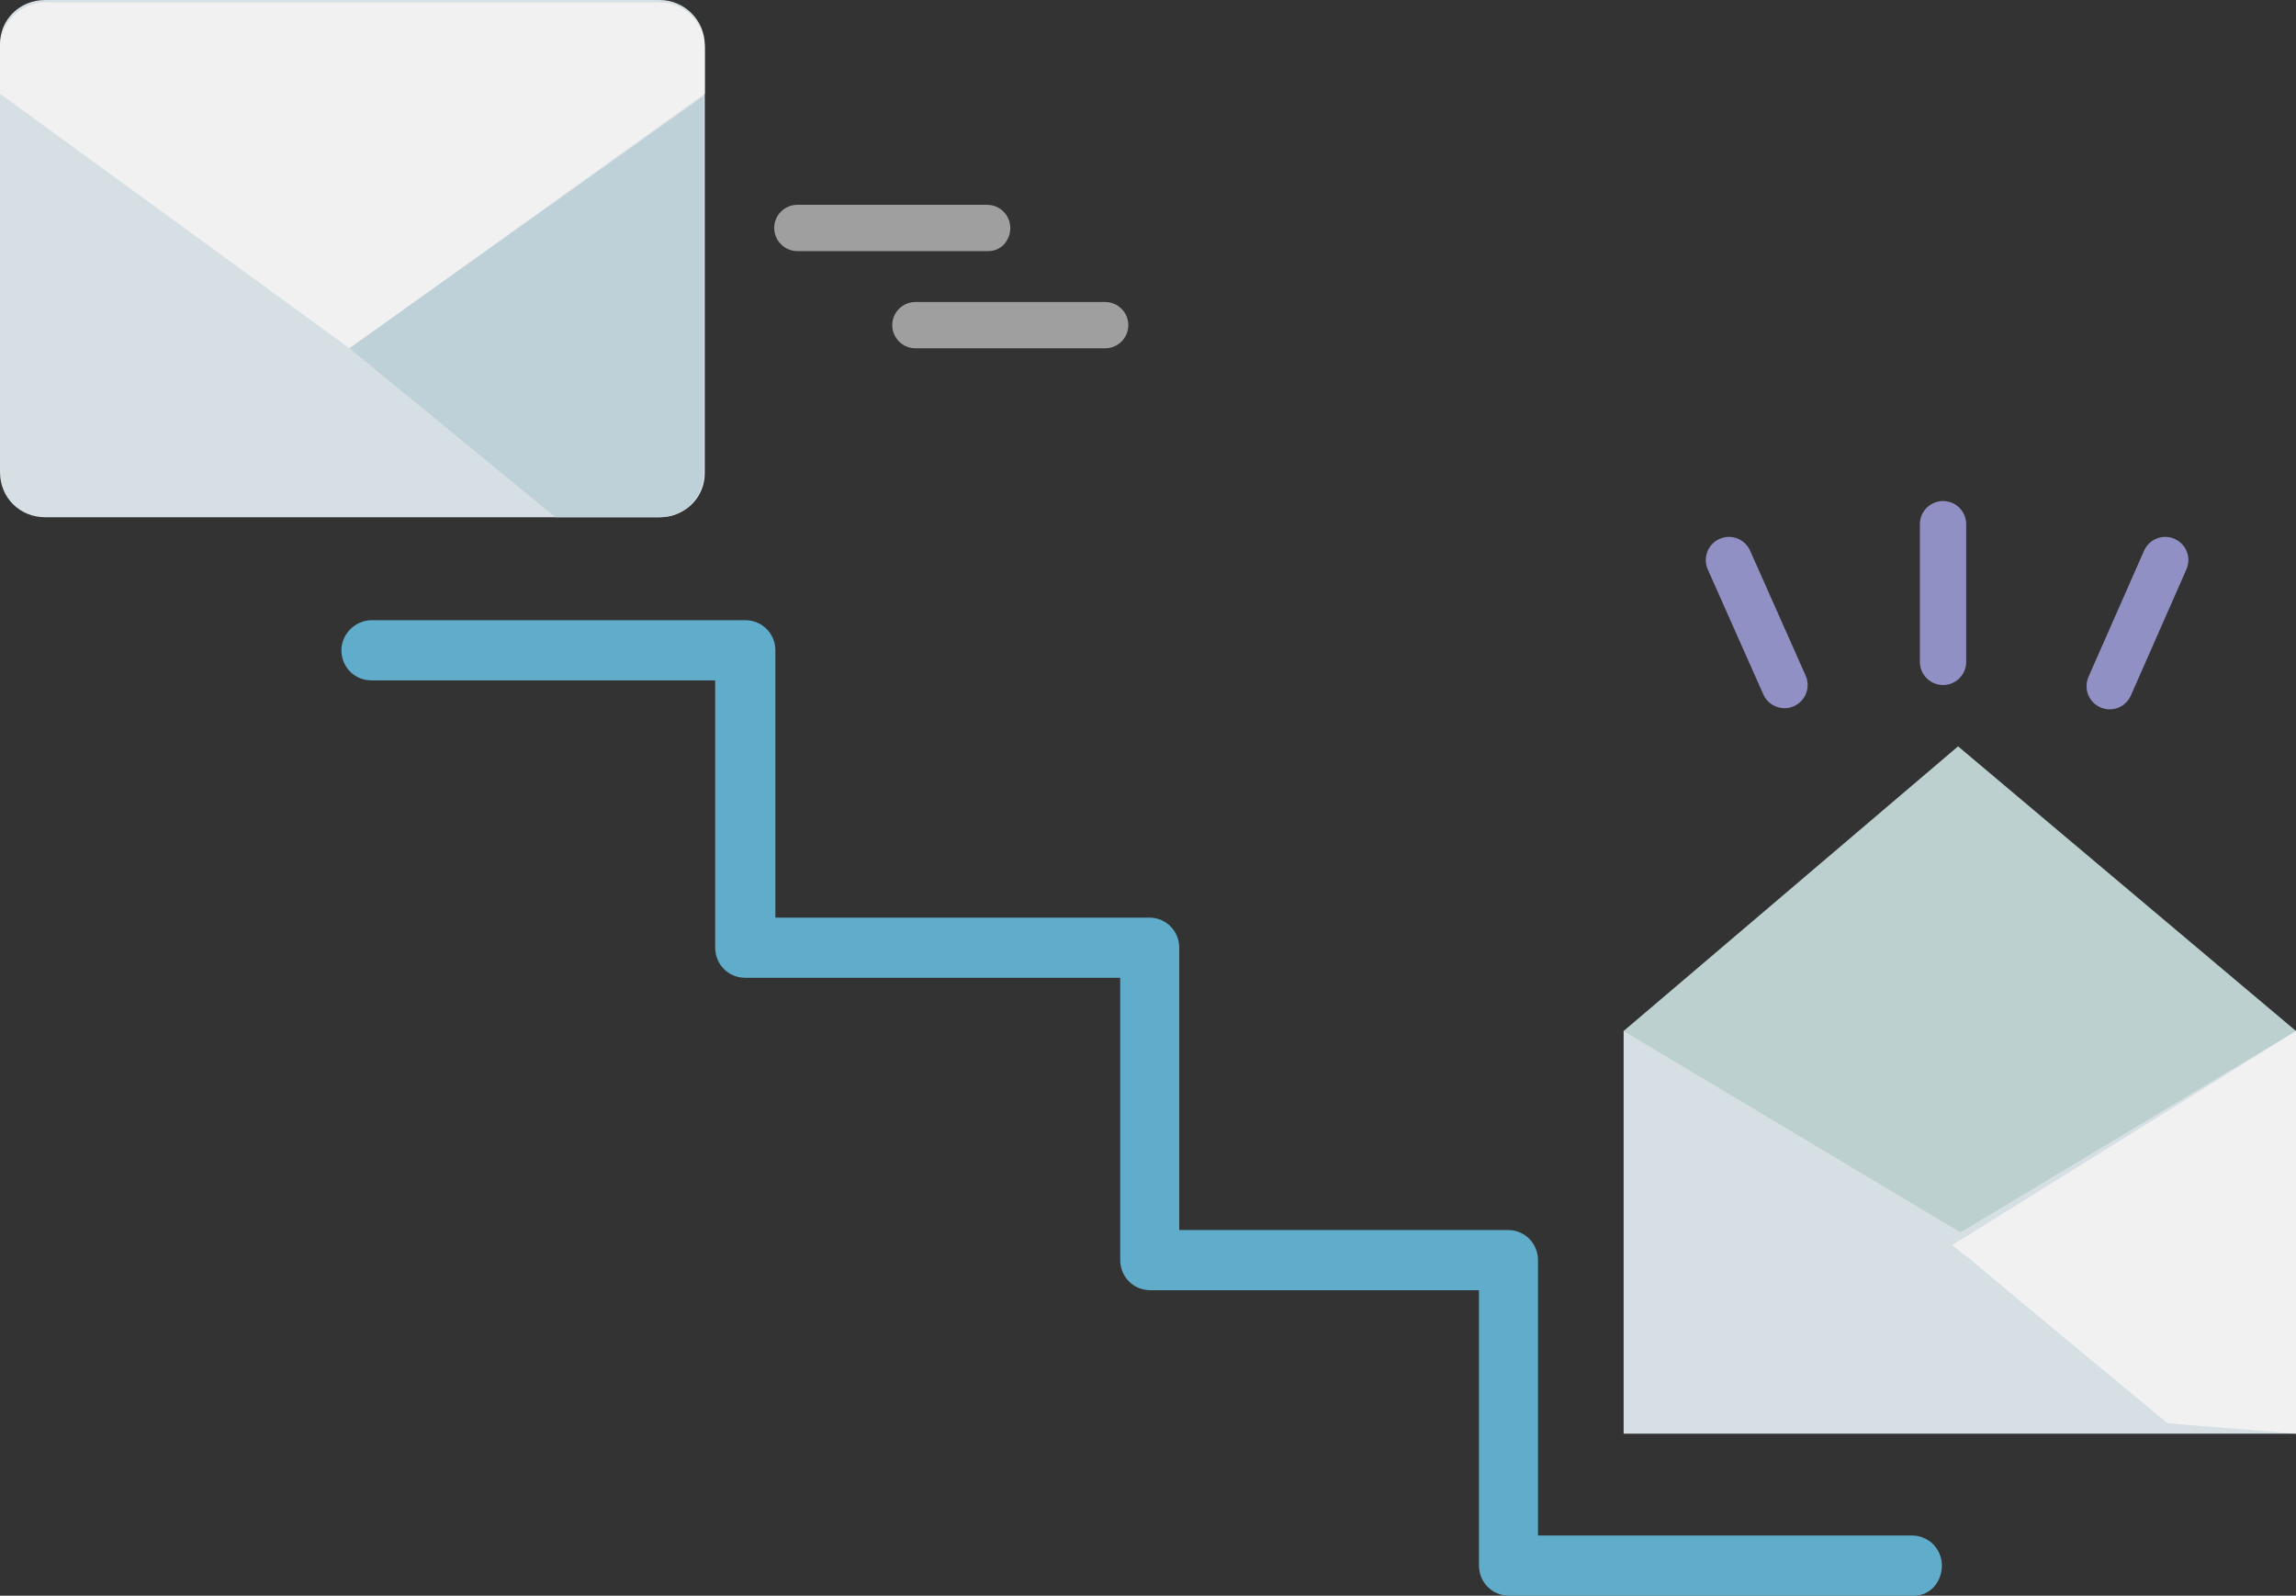
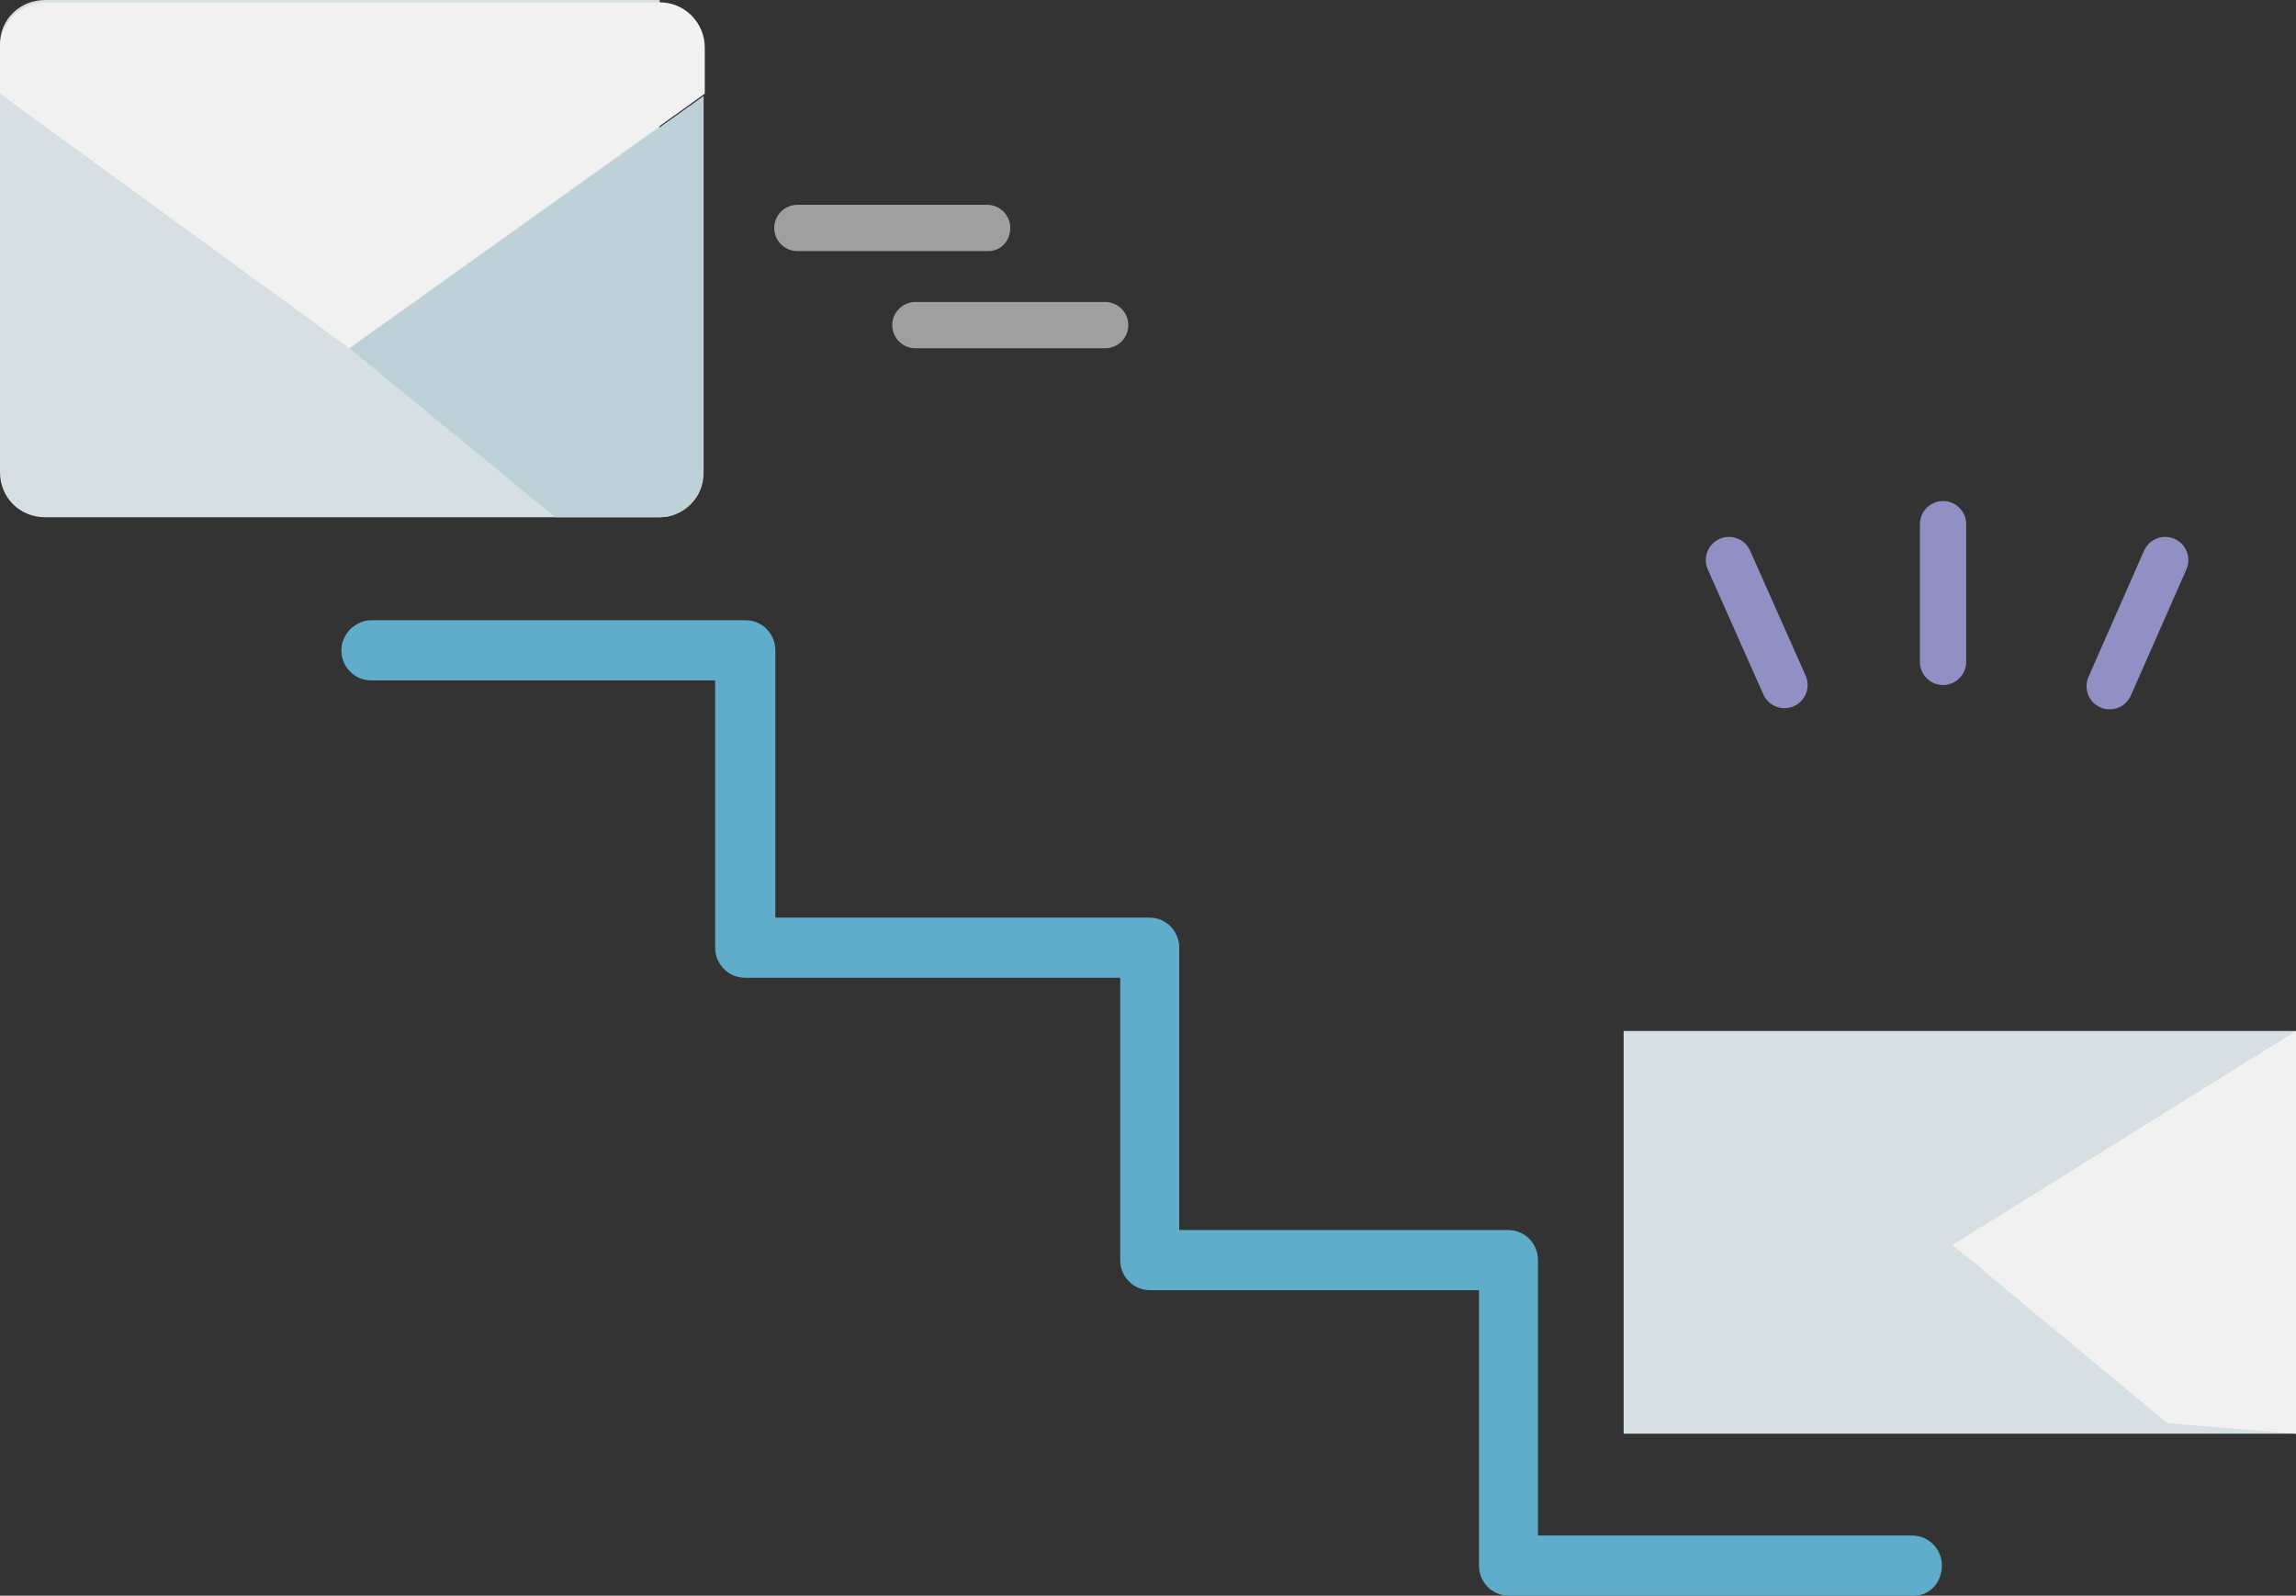
<svg xmlns="http://www.w3.org/2000/svg" version="1.1" id="レイヤー_1" x="0px" y="0px" viewBox="0 0 198.4 137.9" style="enable-background:new 0 0 198.4 137.9;" xml:space="preserve">
  <rect x="0" y="0" width="198.4" height="137.9" fill="#333333" stroke="none" />
  <style type="text/css">
	.st0{fill:#D6DFE3;}
	.st1{fill:#F1F1F1;}
	.st2{fill:#BED0D8;}
	.st3{fill:#BBD0CF;}
	.st4{fill:none;stroke:#9190C5;stroke-width:4;stroke-linecap:round;stroke-linejoin:round;stroke-miterlimit:10;}
	.st5{fill:#9F9F9F;}
	.st6{fill:#5FADCA;}
</style>
  <g>
-     <path class="st0" d="M57,44.7H3.9C1.7,44.7,0,43,0,40.8v-37C0,1.7,1.7,0,3.9,0H57c2.1,0,3.9,1.7,3.9,3.9v37   C60.9,43,59.2,44.7,57,44.7z" />
+     <path class="st0" d="M57,44.7H3.9C1.7,44.7,0,43,0,40.8v-37C0,1.7,1.7,0,3.9,0H57v37   C60.9,43,59.2,44.7,57,44.7z" />
    <path class="st1" d="M60.9,8.1v-4c0-2.1-1.7-3.9-3.9-3.9H3.9C1.8,0.2,0,2,0,4.1v4l30.2,22L60.9,8.1z" />
    <path class="st2" d="M60.8,40.9V8.3L30.2,30.1L48,44.7H57C59.1,44.7,60.8,43,60.8,40.9z" />
  </g>
  <g>
    <rect x="140.3" y="89.1" class="st0" width="58.1" height="34.8" />
-     <polygon class="st3" points="140.3,89.1 169.4,106.5 198.4,89.1 169.2,64.5  " />
    <polygon class="st1" points="198.4,89.1 168.7,107.6 187.3,123 198.4,123.9  " />
    <polygon class="st0" points="144.7,92.1 170.1,108.7 179.8,116.9 147.2,114  " />
  </g>
  <line class="st4" x1="149.4" y1="48.4" x2="154.2" y2="59.2" />
  <line class="st4" x1="167.9" y1="45.3" x2="167.9" y2="57.2" />
  <line class="st4" x1="187.1" y1="48.4" x2="182.3" y2="59.3" />
  <path class="st5" d="M85.4,21.7H68.9c-1.1,0-2-0.9-2-2s0.9-2,2-2h16.4c1.1,0,2,0.9,2,2S86.5,21.7,85.4,21.7z" />
  <path class="st5" d="M95.5,30.1H79.1c-1.1,0-2-0.9-2-2s0.9-2,2-2h16.4c1.1,0,2,0.9,2,2S96.6,30.1,95.5,30.1z" />
  <path class="st6" d="M165.4,137.9h-35c-1.5,0-2.6-1.2-2.6-2.6v-23.8H99.4c-1.5,0-2.6-1.2-2.6-2.6V84.5H64.4c-1.5,0-2.6-1.2-2.6-2.6  V58.8H32.1c-1.5,0-2.6-1.2-2.6-2.6s1.2-2.6,2.6-2.6h32.3c1.5,0,2.6,1.2,2.6,2.6v23.1h32.3c1.5,0,2.6,1.2,2.6,2.6v24.4h28.4  c1.5,0,2.6,1.2,2.6,2.6v23.8h32.3c1.5,0,2.6,1.2,2.6,2.6S166.8,137.9,165.4,137.9z" />
</svg>